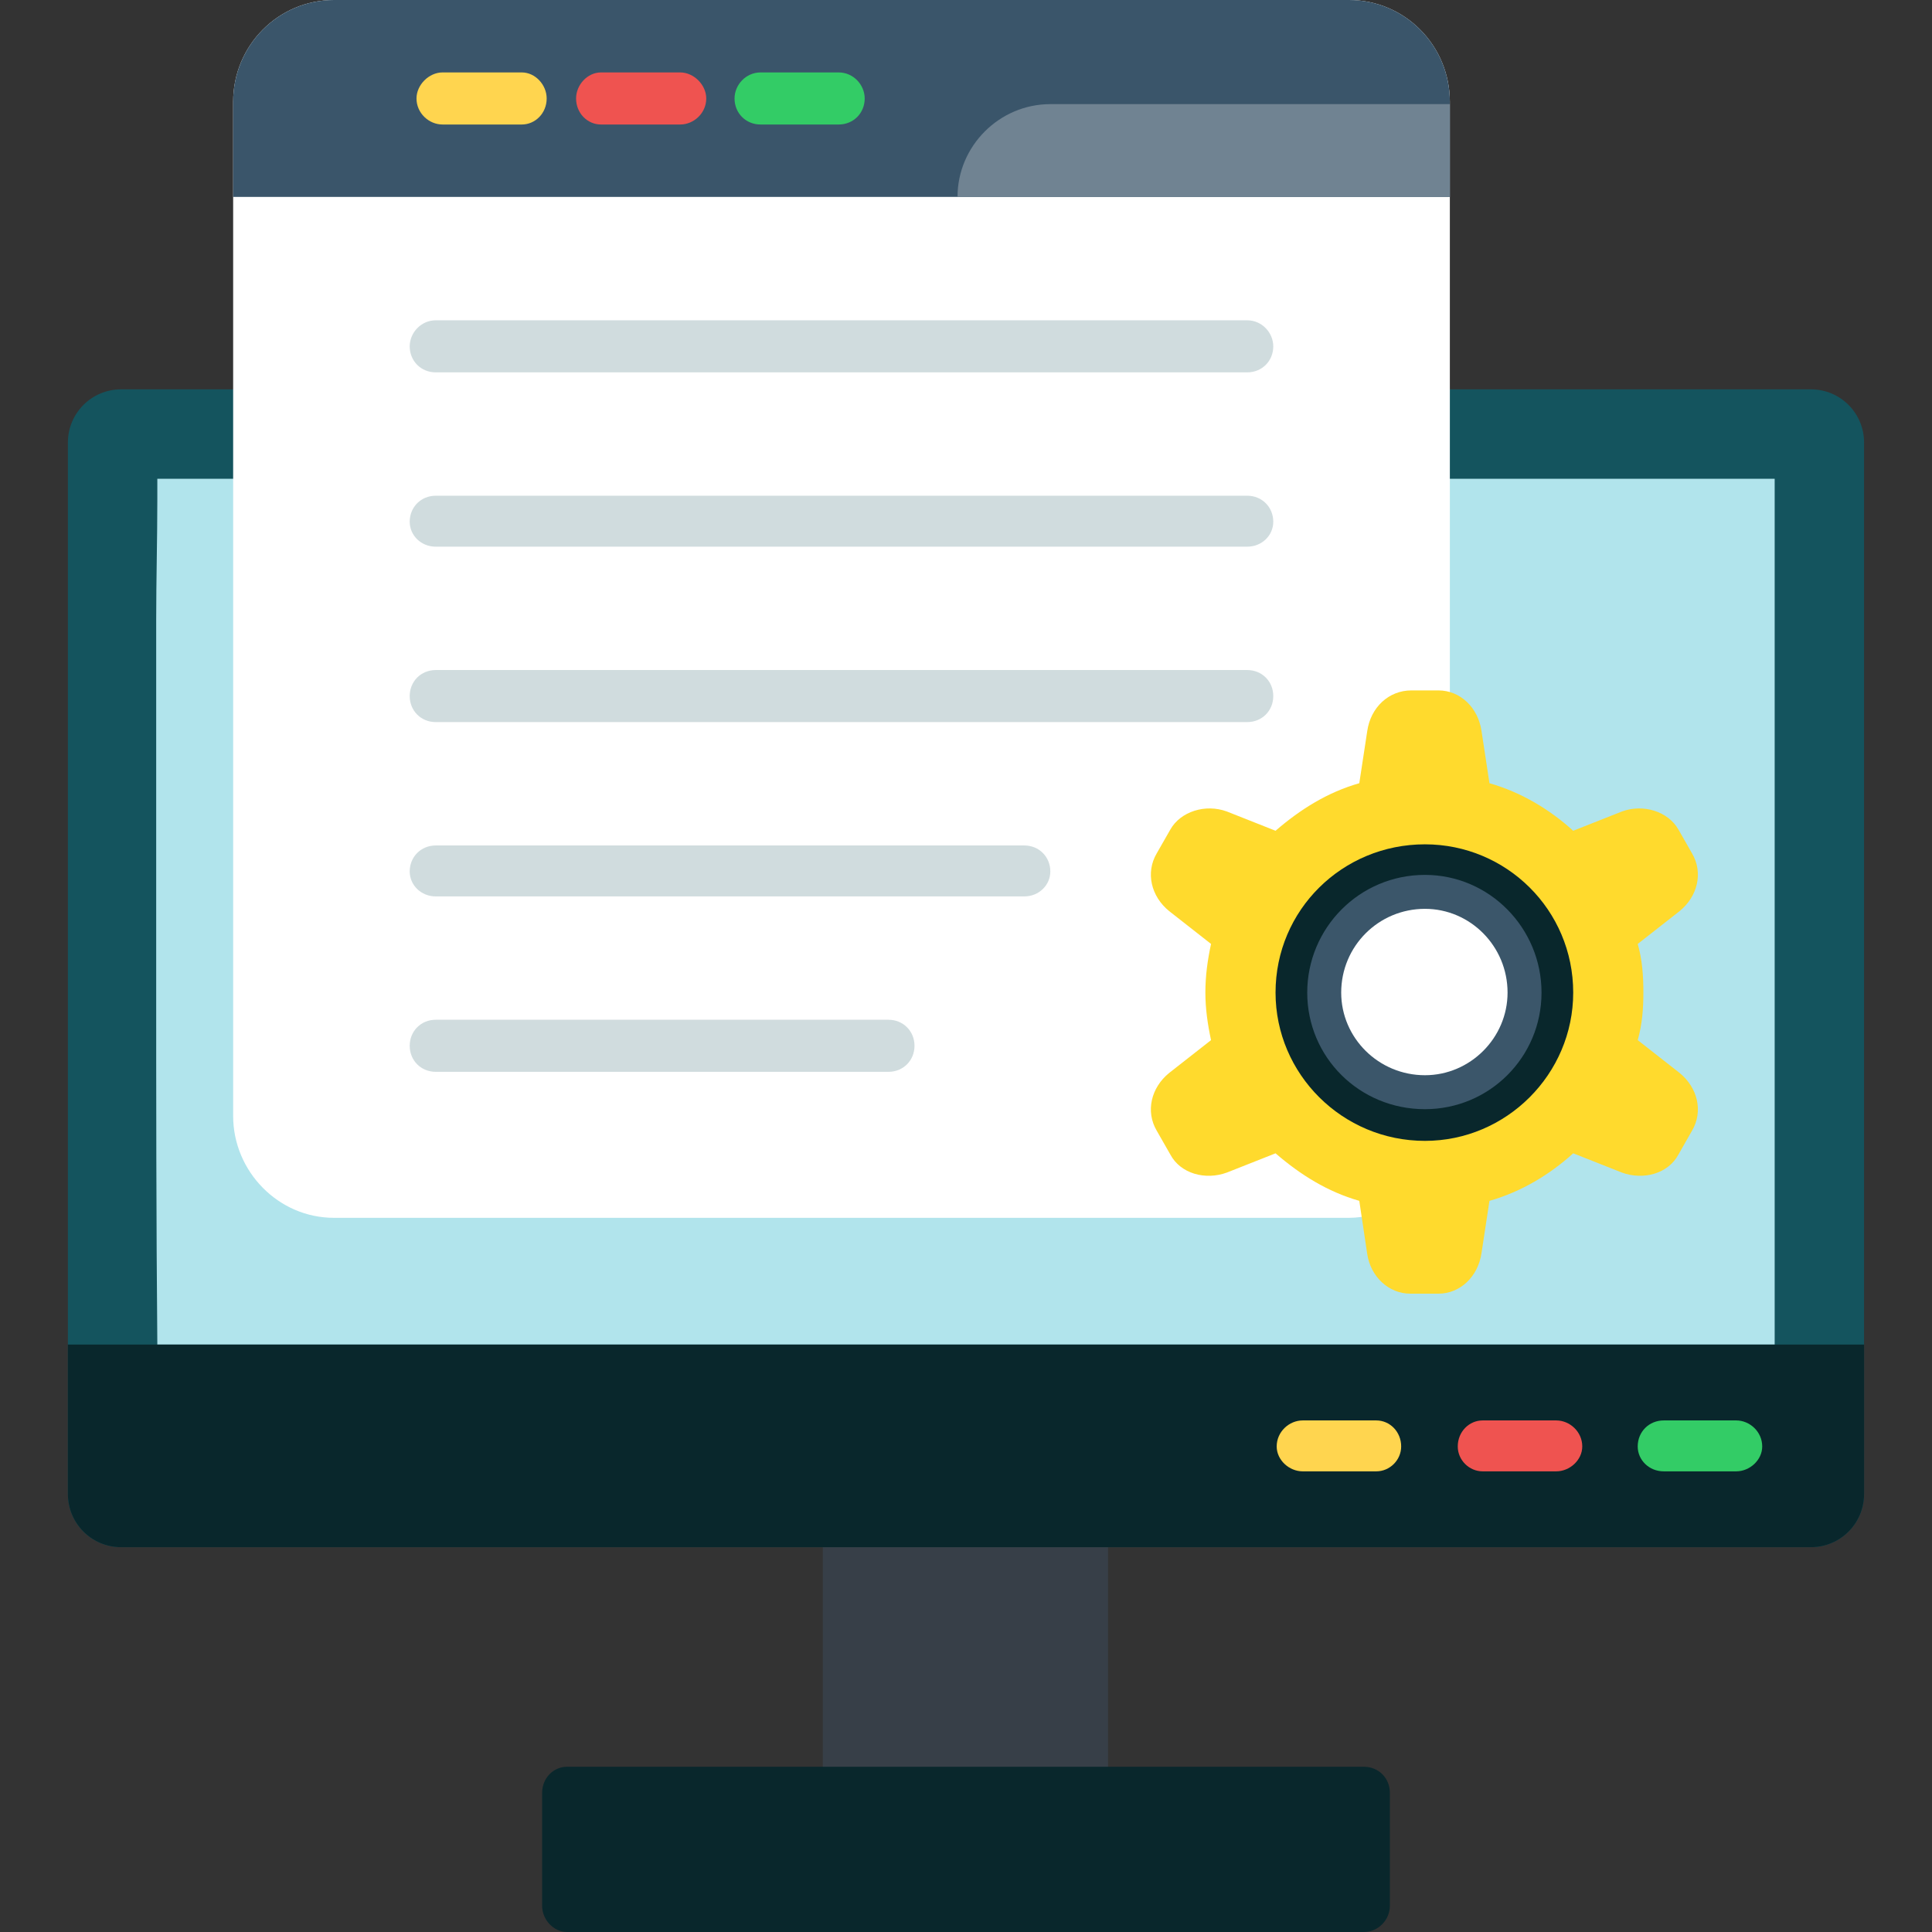
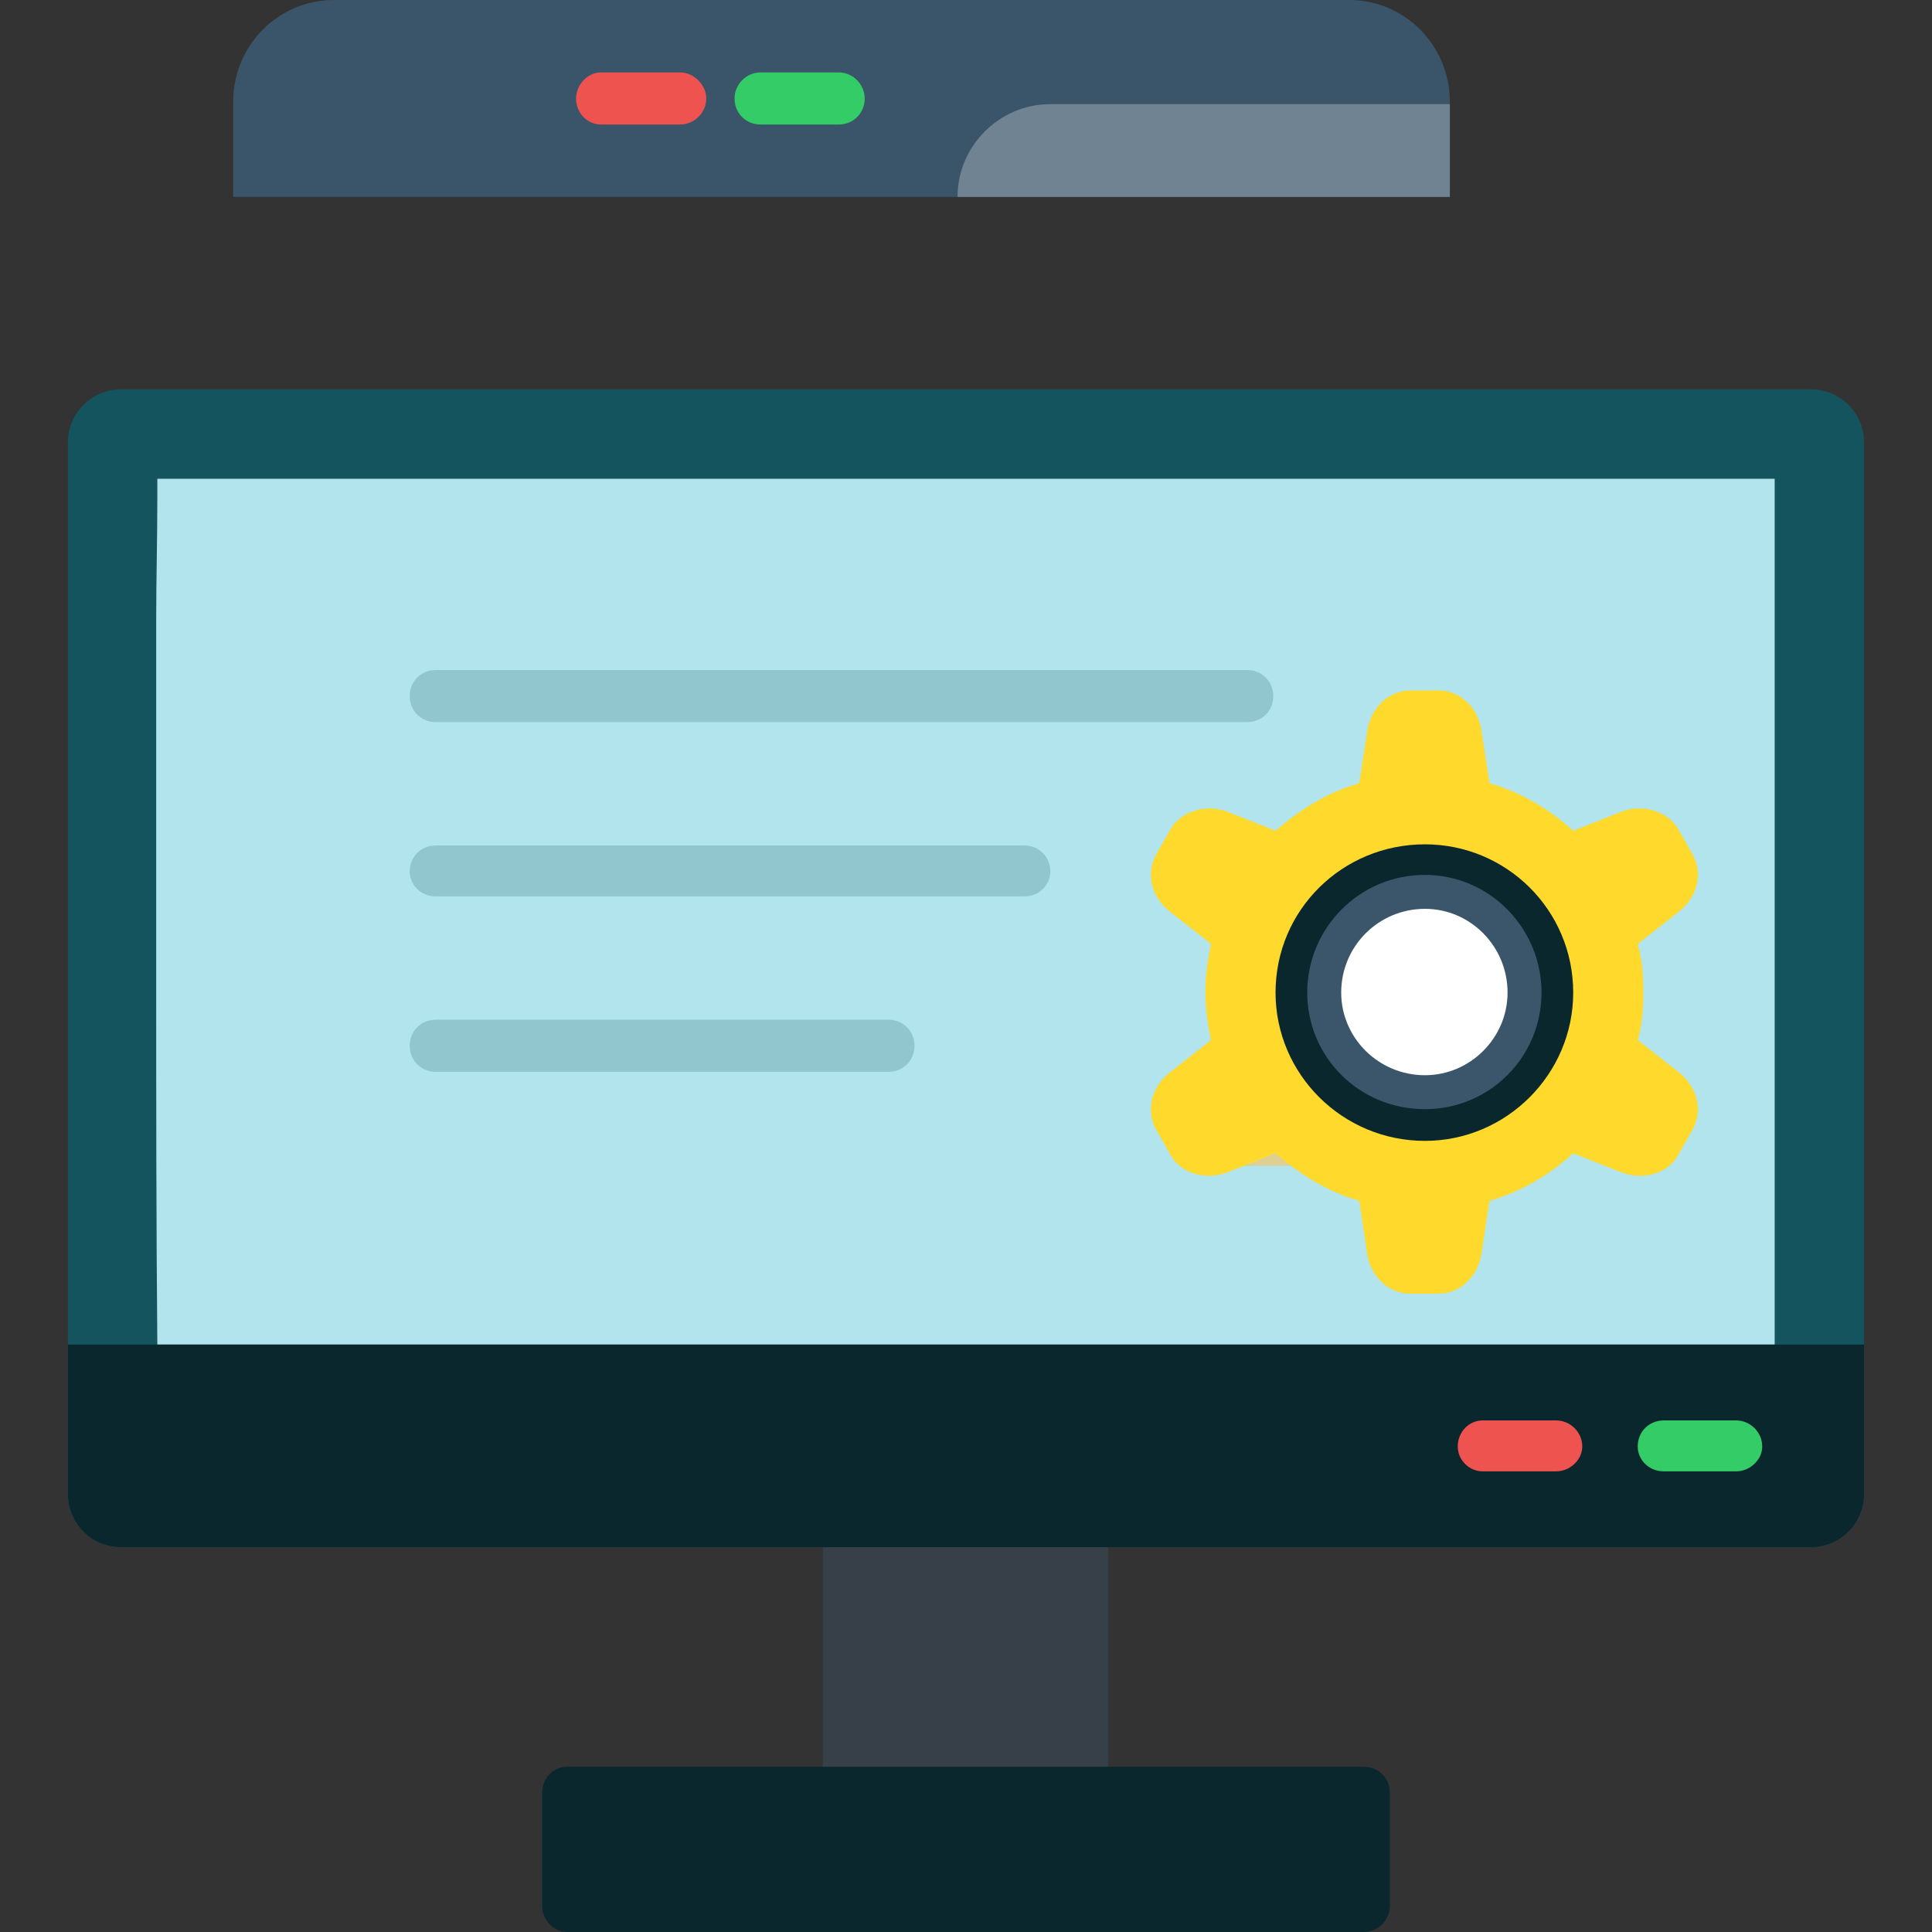
<svg xmlns="http://www.w3.org/2000/svg" width="90" height="90" viewBox="0 0 90 90" fill="none">
  <rect x="0" y="0" width="90" height="90" fill="#333333" stroke="none" />
  <g clip-path="url(#clip0_5_2915)">
    <path fill-rule="evenodd" clip-rule="evenodd" d="M50.457 84.728H39.543C38.858 84.728 38.33 84.148 38.33 83.515V70.914C38.33 70.228 38.858 69.701 39.543 69.701H50.457C51.09 69.701 51.617 70.228 51.617 70.914V83.515C51.617 84.148 51.09 84.728 50.457 84.728Z" fill="#373F48" />
    <path fill-rule="evenodd" clip-rule="evenodd" d="M84.358 72.074H5.641C4.271 72.074 3.163 70.967 3.163 69.596V20.615C3.163 19.244 4.271 18.137 5.641 18.137H84.358C85.729 18.137 86.836 19.244 86.836 20.615V69.596C86.836 70.967 85.729 72.074 84.358 72.074Z" fill="#14545E" />
    <path fill-rule="evenodd" clip-rule="evenodd" d="M7.329 22.302V23.251C7.329 25.149 7.276 26.995 7.276 28.893V45.237C7.276 51.037 7.276 56.837 7.329 62.636H82.671V22.302C57.575 22.302 32.425 22.302 7.329 22.302Z" fill="#B1E4EC" />
    <path fill-rule="evenodd" clip-rule="evenodd" d="M84.358 72.074H5.641C4.271 72.074 3.163 70.967 3.163 69.596V62.636H86.836V69.596C86.836 70.967 85.729 72.074 84.358 72.074Z" fill="#09272C" />
    <path fill-rule="evenodd" clip-rule="evenodd" d="M80.879 68.541H77.504C76.819 68.541 76.291 68.014 76.291 67.381C76.291 66.696 76.819 66.169 77.504 66.169H80.879C81.511 66.169 82.091 66.696 82.091 67.381C82.091 68.014 81.511 68.541 80.879 68.541Z" fill="#33CC66" />
    <path fill-rule="evenodd" clip-rule="evenodd" d="M57.944 54.306H60.158C59.894 54.148 59.684 53.937 59.42 53.726L57.944 54.306Z" fill="#DECF95" />
-     <path fill-rule="evenodd" clip-rule="evenodd" d="M62.847 56.731H15.553C12.97 56.731 10.861 54.569 10.861 51.986V4.745C10.861 2.109 12.97 0 15.553 0H62.847C65.43 0 67.54 2.109 67.54 4.745V33.374C67.54 34.06 67.012 34.587 66.379 34.587H66.01L65.536 37.592C65.483 38.12 65.114 38.489 64.64 38.594C63.111 38.963 61.687 39.754 60.633 40.914C60.264 41.283 59.789 41.388 59.315 41.23L56.415 40.123L56.098 40.703L58.524 42.601C58.893 42.917 59.051 43.445 58.893 43.919C58.682 44.657 58.524 45.448 58.524 46.239C58.524 47.03 58.682 47.768 58.893 48.559C59.051 49.033 58.893 49.508 58.524 49.824L56.098 51.775L56.415 52.302L59.315 51.195C59.789 51.037 60.264 51.142 60.633 51.511C61.687 52.671 63.111 53.515 64.64 53.831C65.114 53.937 65.483 54.358 65.536 54.833L65.589 54.938C65.641 55.466 65.378 55.993 64.956 56.204C64.271 56.52 63.585 56.731 62.847 56.731Z" fill="white" />
-     <path fill-rule="evenodd" clip-rule="evenodd" d="M58.102 17.346H20.299C19.613 17.346 19.086 16.819 19.086 16.134C19.086 15.501 19.613 14.921 20.299 14.921H58.102C58.787 14.921 59.314 15.501 59.314 16.134C59.314 16.819 58.787 17.346 58.102 17.346Z" fill="#14545E" fill-opacity="0.2" />
-     <path fill-rule="evenodd" clip-rule="evenodd" d="M58.102 25.466H20.299C19.613 25.466 19.086 24.939 19.086 24.306C19.086 23.62 19.613 23.093 20.299 23.093H58.102C58.787 23.093 59.314 23.62 59.314 24.306C59.314 24.939 58.787 25.466 58.102 25.466Z" fill="#14545E" fill-opacity="0.2" />
    <path fill-rule="evenodd" clip-rule="evenodd" d="M58.102 33.638H20.299C19.613 33.638 19.086 33.111 19.086 32.425C19.086 31.74 19.613 31.213 20.299 31.213H58.102C58.787 31.213 59.314 31.74 59.314 32.425C59.314 33.111 58.787 33.638 58.102 33.638Z" fill="#14545E" fill-opacity="0.2" />
    <path fill-rule="evenodd" clip-rule="evenodd" d="M47.715 41.758H20.299C19.613 41.758 19.086 41.23 19.086 40.597C19.086 39.912 19.613 39.385 20.299 39.385H47.715C48.401 39.385 48.928 39.912 48.928 40.597C48.928 41.23 48.401 41.758 47.715 41.758Z" fill="#14545E" fill-opacity="0.2" />
    <path fill-rule="evenodd" clip-rule="evenodd" d="M41.388 49.93H20.299C19.613 49.93 19.086 49.403 19.086 48.717C19.086 48.032 19.613 47.504 20.299 47.504H41.388C42.074 47.504 42.601 48.032 42.601 48.717C42.601 49.403 42.074 49.93 41.388 49.93Z" fill="#14545E" fill-opacity="0.2" />
    <path fill-rule="evenodd" clip-rule="evenodd" d="M63.532 90H26.415C25.782 90 25.255 89.42 25.255 88.787V83.515C25.255 82.829 25.782 82.302 26.415 82.302H63.532C64.218 82.302 64.745 82.829 64.745 83.515V88.787C64.745 89.42 64.218 90 63.532 90Z" fill="#09272C" />
    <path fill-rule="evenodd" clip-rule="evenodd" d="M72.495 68.541H69.068C68.436 68.541 67.908 68.014 67.908 67.381C67.908 66.696 68.436 66.169 69.068 66.169H72.495C73.128 66.169 73.708 66.696 73.708 67.381C73.708 68.014 73.128 68.541 72.495 68.541Z" fill="#EF5350" />
-     <path fill-rule="evenodd" clip-rule="evenodd" d="M64.112 68.541H60.685C60.053 68.541 59.473 68.014 59.473 67.381C59.473 66.696 60.053 66.169 60.685 66.169H64.112C64.745 66.169 65.272 66.696 65.272 67.381C65.272 68.014 64.745 68.541 64.112 68.541Z" fill="#FFD54F" />
    <path fill-rule="evenodd" clip-rule="evenodd" d="M67.012 60.264H65.694C64.692 60.264 63.849 59.473 63.691 58.418L63.321 55.94C61.845 55.518 60.58 54.728 59.42 53.726L57.153 54.622C56.151 54.991 54.991 54.675 54.517 53.779L53.884 52.671C53.357 51.775 53.62 50.668 54.464 49.982L56.415 48.453C56.256 47.715 56.151 46.977 56.151 46.239C56.151 45.448 56.256 44.71 56.415 43.972L54.464 42.443C53.62 41.758 53.357 40.65 53.884 39.754L54.517 38.647C54.991 37.803 56.151 37.434 57.153 37.803L59.42 38.7C60.58 37.698 61.845 36.907 63.321 36.485L63.691 34.06C63.849 32.953 64.692 32.162 65.747 32.162H67.012C68.014 32.162 68.858 32.953 69.016 34.06L69.385 36.485C70.861 36.907 72.179 37.698 73.286 38.7L75.553 37.803C76.555 37.434 77.715 37.803 78.19 38.647L78.822 39.754C79.35 40.65 79.086 41.758 78.242 42.443L76.292 43.972C76.502 44.71 76.555 45.448 76.555 46.239C76.555 46.977 76.502 47.715 76.292 48.453L78.242 49.982C79.086 50.668 79.35 51.775 78.822 52.671L78.19 53.779C77.715 54.675 76.555 54.991 75.553 54.622L73.286 53.726C72.179 54.728 70.861 55.518 69.385 55.94L69.016 58.365C68.858 59.473 68.014 60.264 67.012 60.264Z" fill="#FFDA2D" />
    <path fill-rule="evenodd" clip-rule="evenodd" d="M66.379 53.146C62.531 53.146 59.42 50.035 59.42 46.239C59.42 42.39 62.531 39.332 66.379 39.332C70.176 39.332 73.286 42.39 73.286 46.239C73.286 50.035 70.176 53.146 66.379 53.146Z" fill="#09272C" />
    <path fill-rule="evenodd" clip-rule="evenodd" d="M66.379 51.67C63.322 51.67 60.896 49.244 60.896 46.239C60.896 43.234 63.322 40.756 66.379 40.756C69.385 40.756 71.81 43.234 71.81 46.239C71.81 49.244 69.385 51.67 66.379 51.67Z" fill="#3B566A" />
    <path fill-rule="evenodd" clip-rule="evenodd" d="M66.38 50.088C64.218 50.088 62.478 48.348 62.478 46.239C62.478 44.077 64.218 42.337 66.38 42.337C68.489 42.337 70.228 44.077 70.228 46.239C70.228 48.348 68.489 50.088 66.38 50.088Z" fill="white" />
    <path fill-rule="evenodd" clip-rule="evenodd" d="M15.553 0C12.97 0 10.861 2.109 10.861 4.745V9.174H67.54V4.745C67.54 2.109 65.43 0 62.847 0H15.553Z" fill="#3A556A" />
-     <path fill-rule="evenodd" clip-rule="evenodd" d="M24.306 5.8H20.615C19.982 5.8 19.402 5.272 19.402 4.587C19.402 3.954 19.982 3.374 20.615 3.374H24.306C24.938 3.374 25.466 3.954 25.466 4.587C25.466 5.272 24.938 5.8 24.306 5.8Z" fill="#FFD54F" />
    <path fill-rule="evenodd" clip-rule="evenodd" d="M31.687 5.8H27.996C27.364 5.8 26.836 5.272 26.836 4.587C26.836 3.954 27.364 3.374 27.996 3.374H31.687C32.32 3.374 32.9 3.954 32.9 4.587C32.9 5.272 32.32 5.8 31.687 5.8Z" fill="#EF5350" />
    <path fill-rule="evenodd" clip-rule="evenodd" d="M39.068 5.8H35.43C34.745 5.8 34.218 5.272 34.218 4.587C34.218 3.954 34.745 3.374 35.43 3.374H39.068C39.754 3.374 40.281 3.954 40.281 4.587C40.281 5.272 39.754 5.8 39.068 5.8Z" fill="#33CC66" />
    <path fill-rule="evenodd" clip-rule="evenodd" d="M67.54 9.174H44.605C44.605 6.801 46.555 4.851 48.928 4.851H67.54V9.174Z" fill="#708392" />
  </g>
  <defs>
    <clipPath id="clip0_5_2915">
      <rect width="90" height="90" fill="white" />
    </clipPath>
  </defs>
</svg>